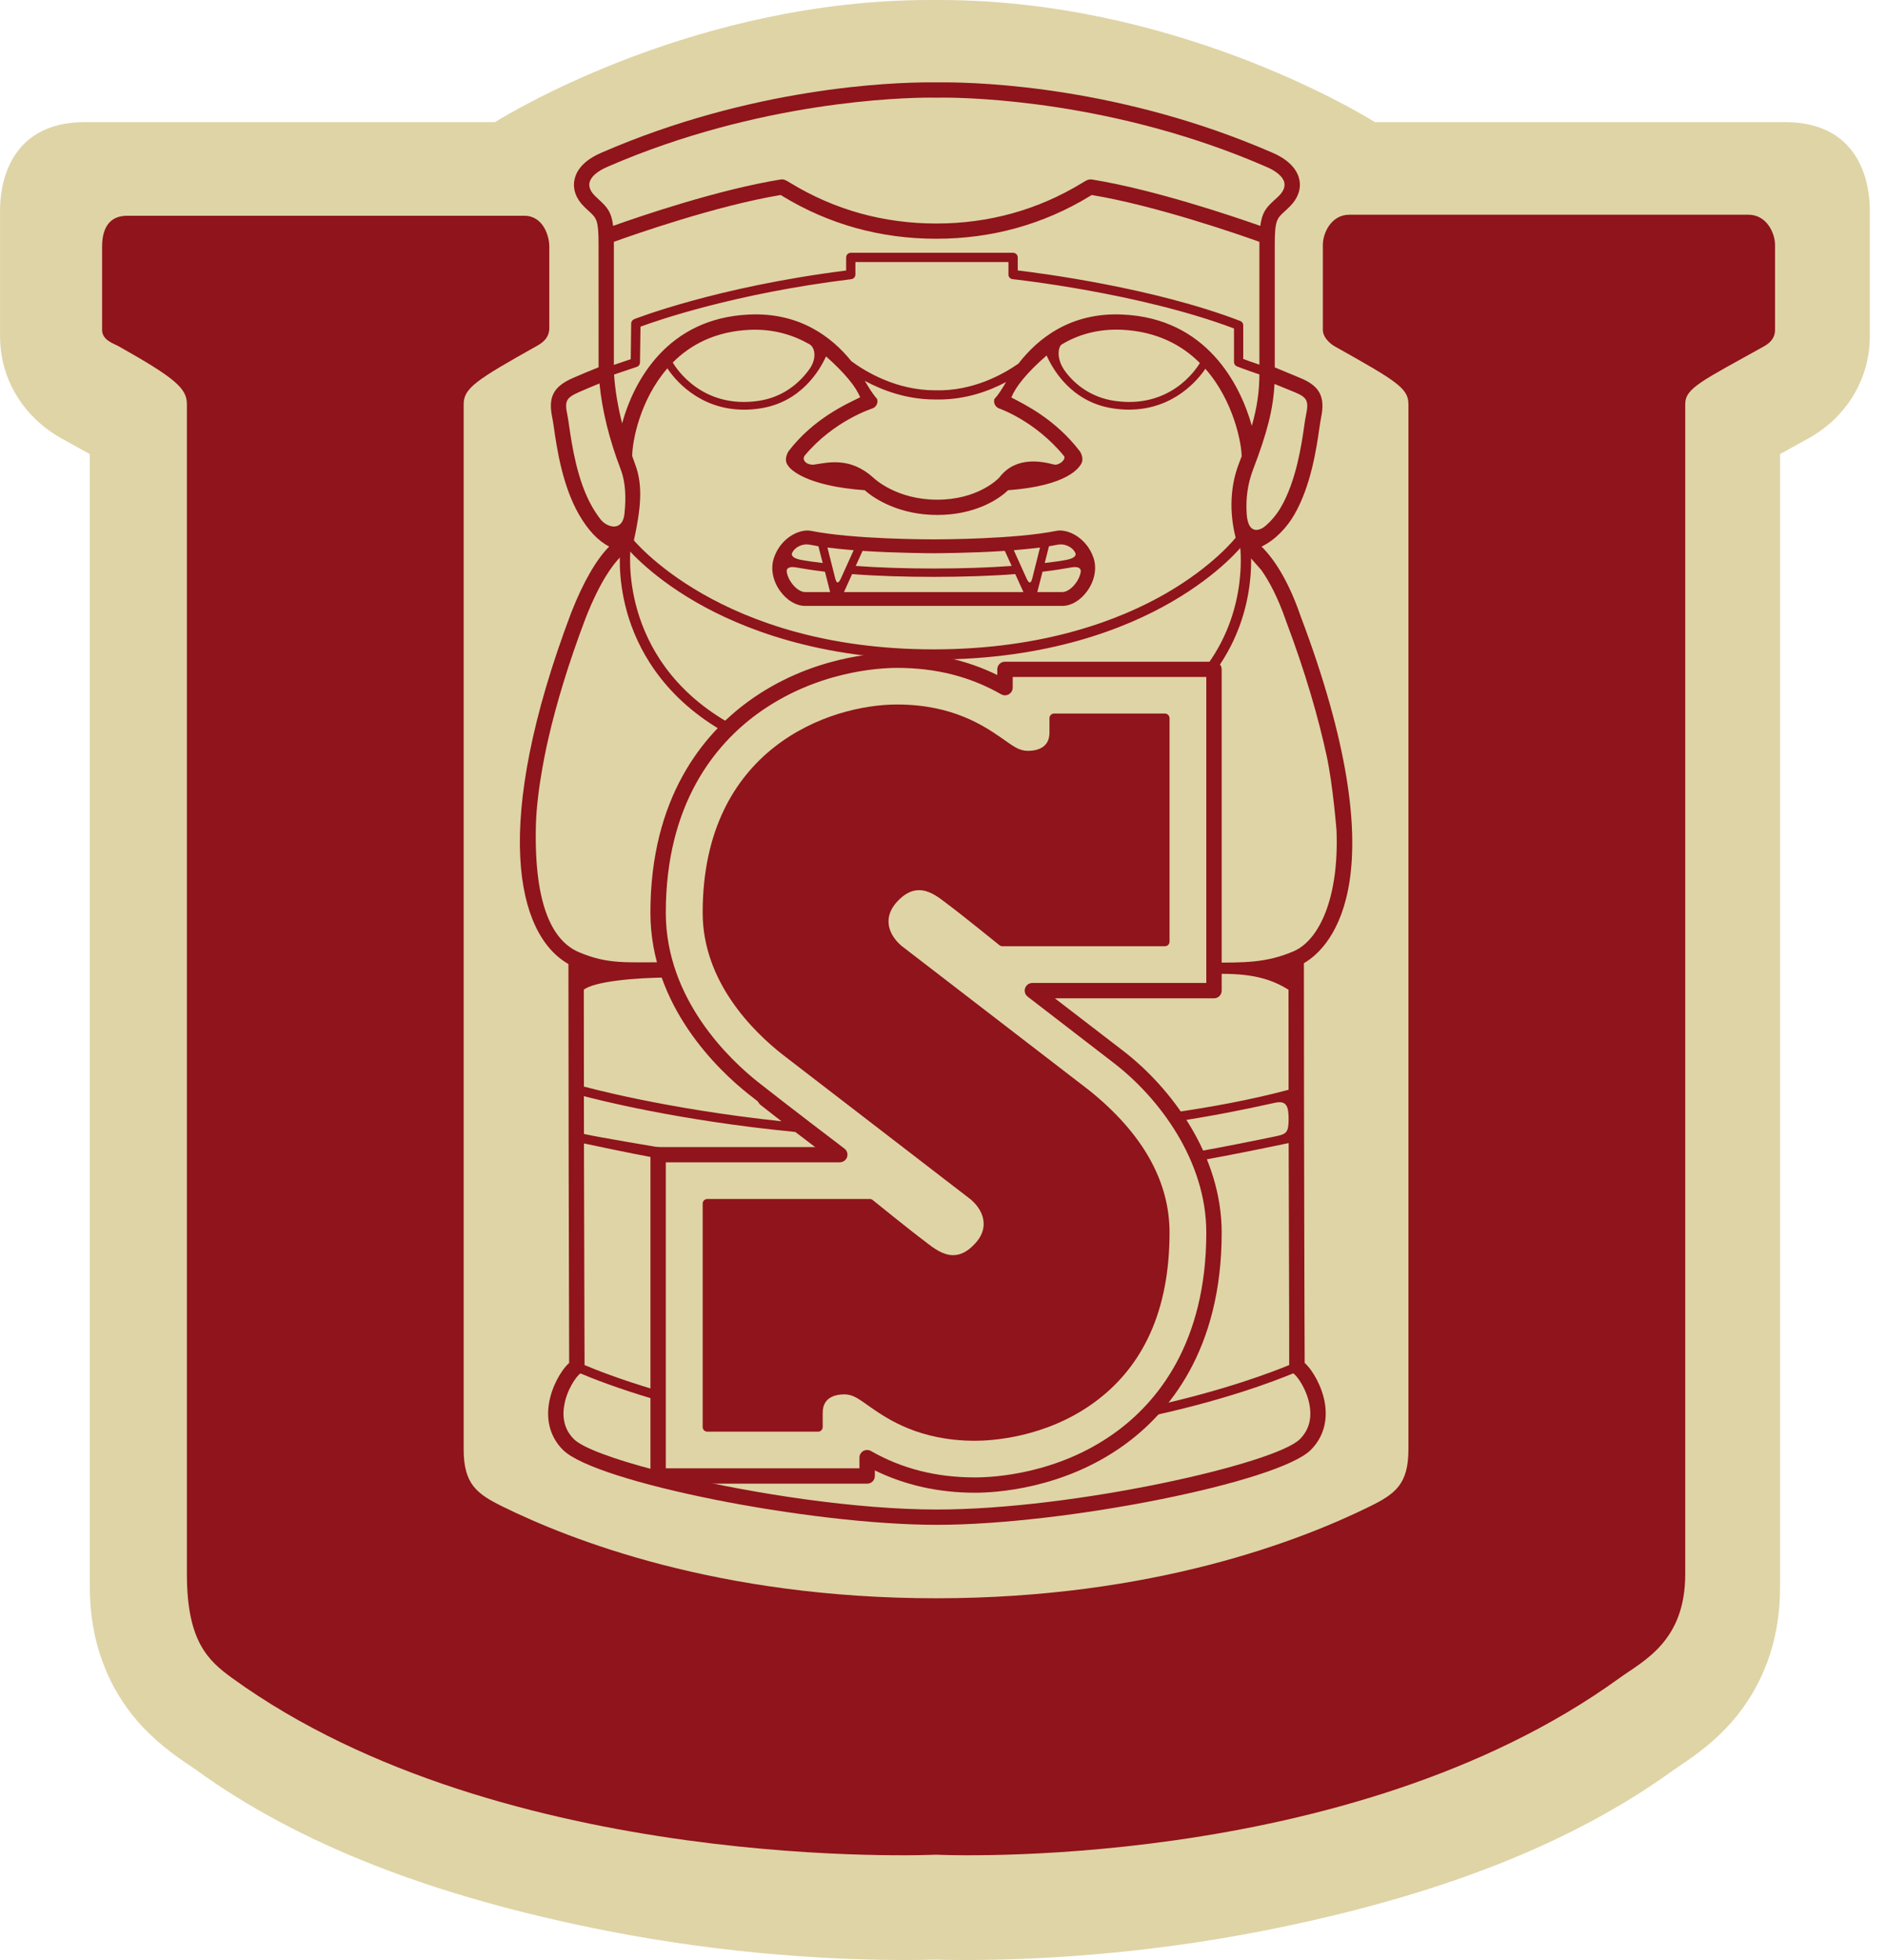
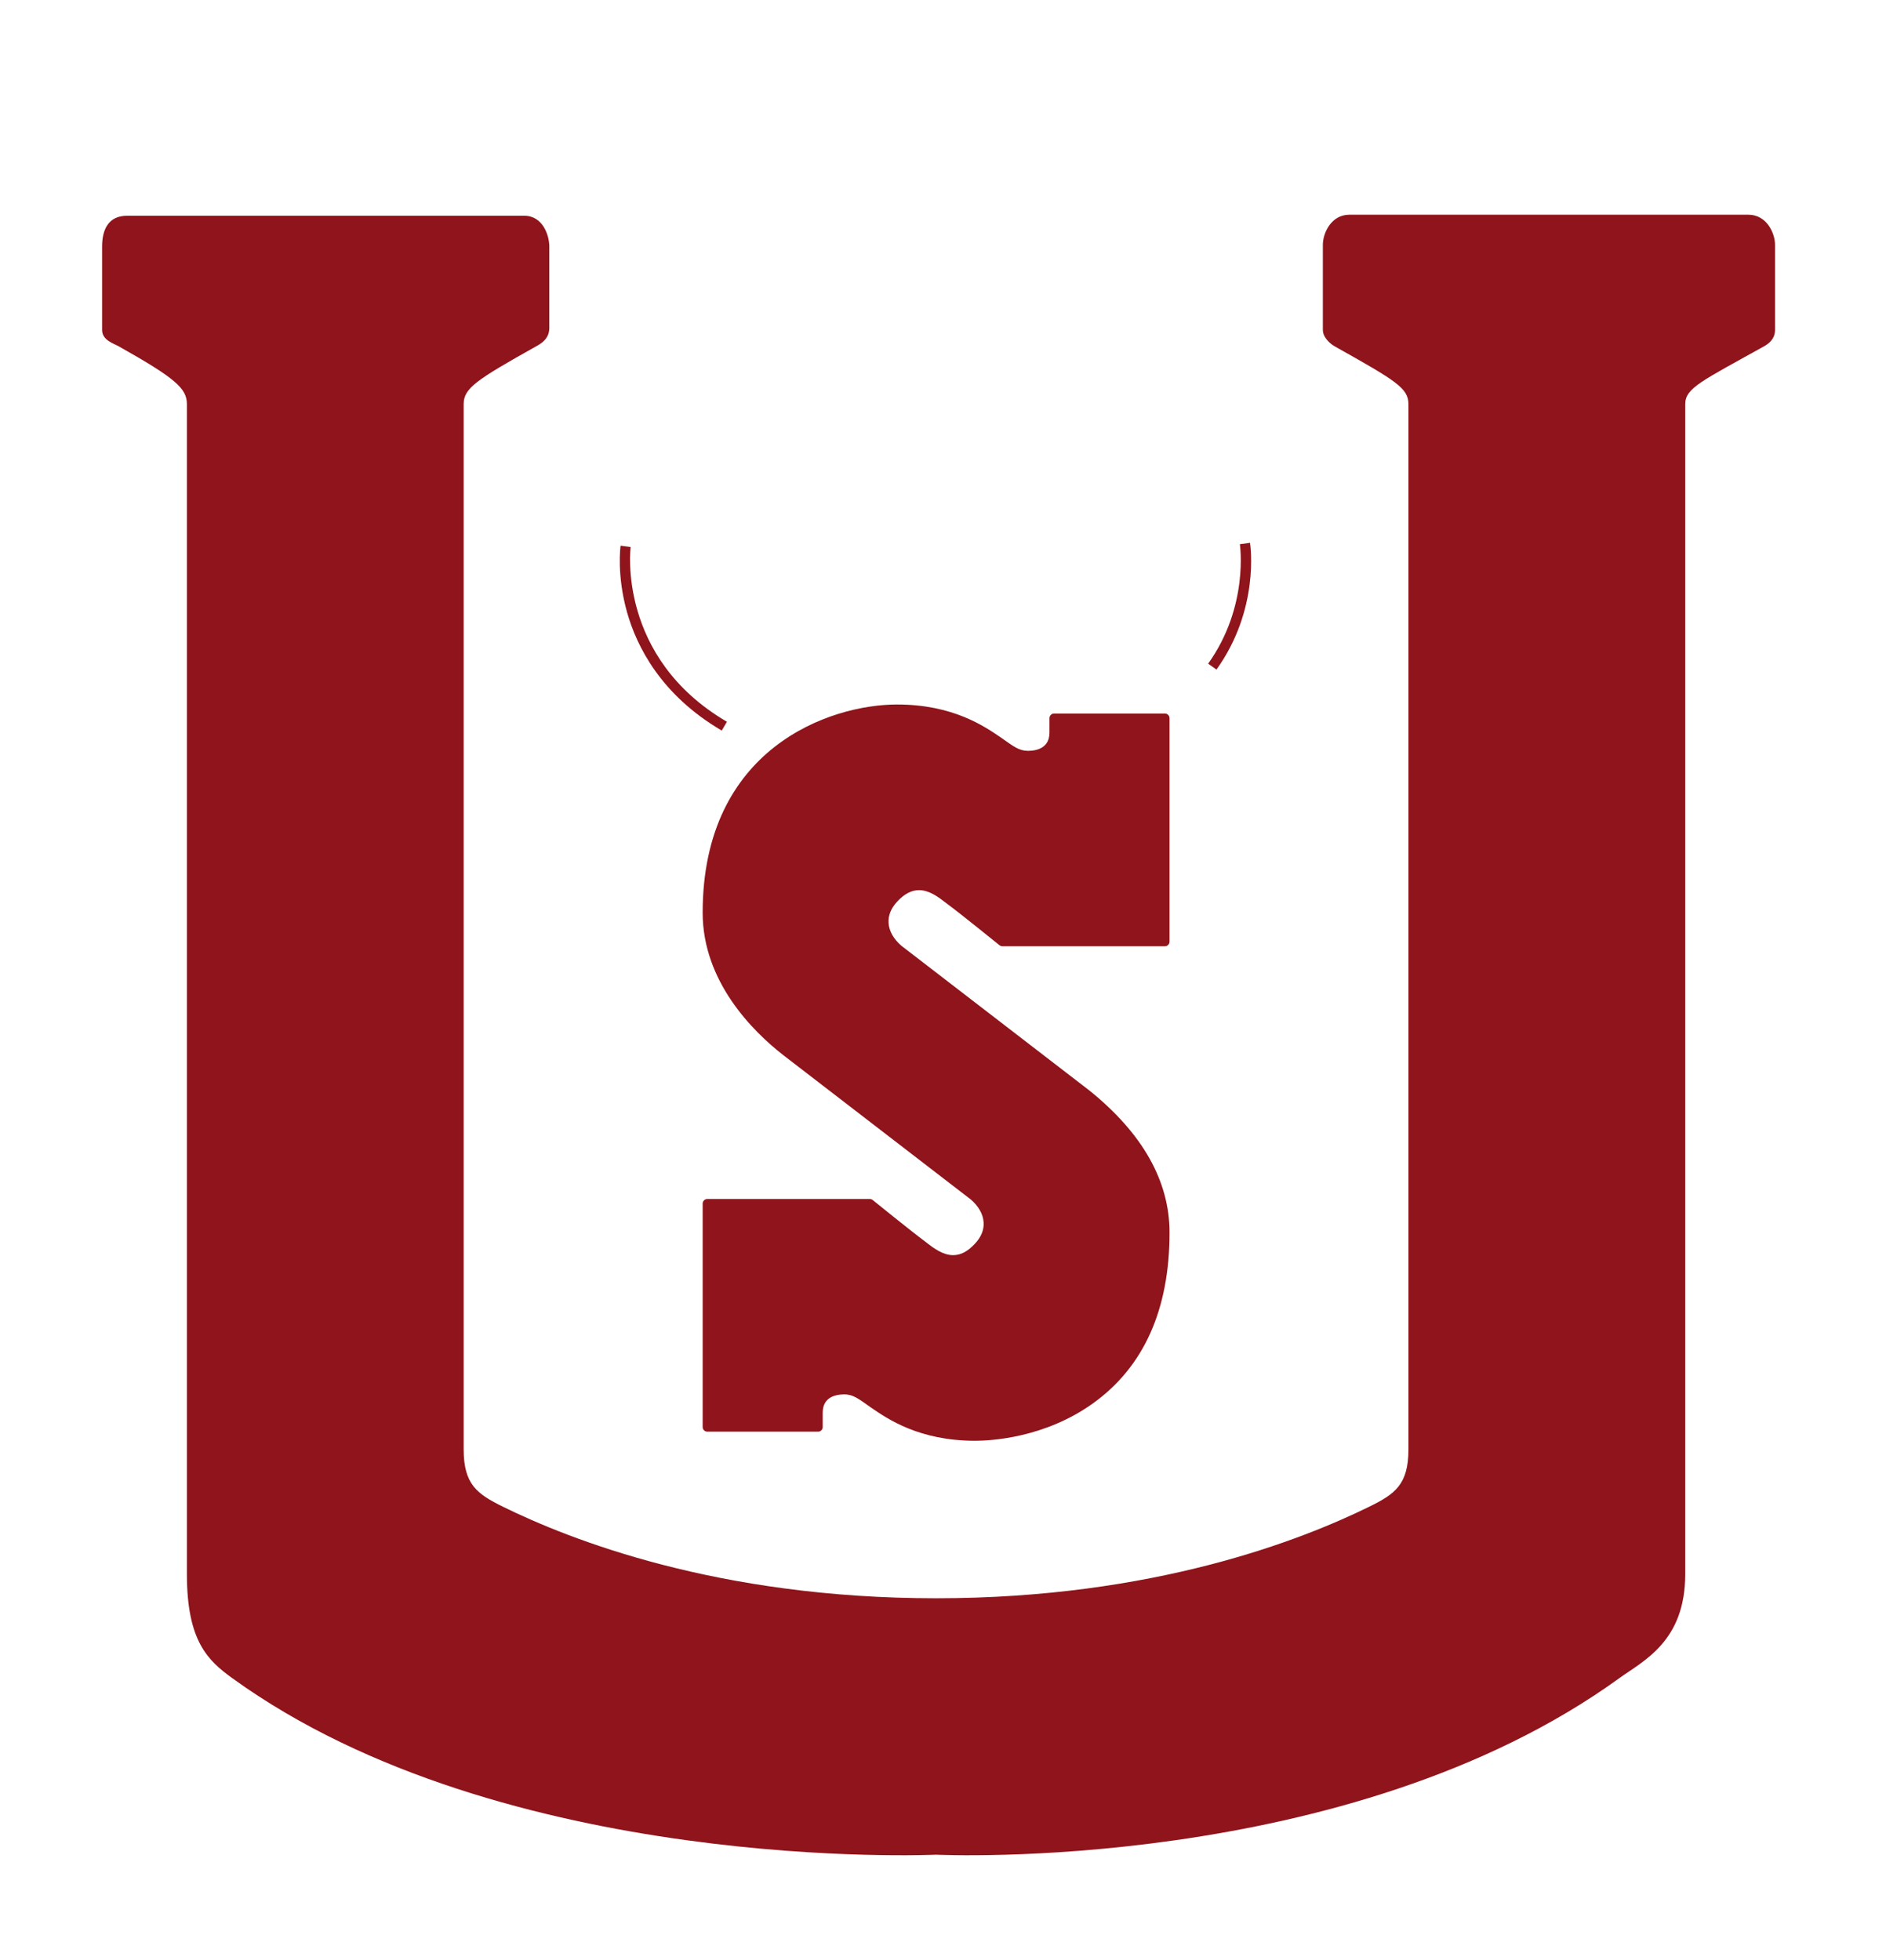
<svg xmlns="http://www.w3.org/2000/svg" version="1.1" width="51" height="53">
  <svg width="51" height="53" viewBox="0 0 51 53" fill="none">
    <g clip-path="url(#clip0_3717_3024)">
-       <path d="M26.088 53C25.716 53 25.447 52.994 25.276 52.989C25.119 52.994 24.85 53 24.478 53C22.627 52.999 19.727 52.861 16.413 52.211C11.71 51.287 8.081 49.867 5.316 47.868C5.282 47.843 5.222 47.802 5.142 47.748L5.097 47.717C4.927 47.601 4.691 47.443 4.425 47.224C4.16 47.007 3.929 46.786 3.722 46.546C3.323 46.088 3 45.546 2.789 44.977C2.547 44.342 2.428 43.643 2.428 42.897V12.278L1.665 11.856C1.388 11.702 1.137 11.513 0.921 11.296C0.598 10.979 0.336 10.571 0.186 10.151C0.062 9.812 0.001 9.453 0.001 9.087V5.678C0.001 5.121 0.167 3.302 2.298 3.302H13.384C13.923 2.969 18.899 0 25.155 0H25.408C31.664 0 36.641 2.968 37.18 3.302H48.265C50.399 3.302 50.563 5.121 50.563 5.678V9.087C50.563 9.453 50.501 9.812 50.377 10.151C50.227 10.571 49.967 10.979 49.644 11.297C49.428 11.513 49.177 11.702 48.899 11.856L48.135 12.278V42.897C48.138 43.643 48.017 44.342 47.777 44.977C47.565 45.546 47.241 46.088 46.842 46.546C46.635 46.786 46.404 47.008 46.141 47.224C45.873 47.443 45.639 47.601 45.466 47.717L45.422 47.748C45.341 47.802 45.281 47.843 45.248 47.868C42.483 49.867 38.854 51.287 34.151 52.211C30.839 52.861 27.938 53 26.088 53Z" fill="#DFD4A6" />
      <path d="M35.772 6.615V8.922C35.772 9.133 35.988 9.307 36.088 9.363C37.744 10.293 38.086 10.493 38.086 10.928V39.19C38.086 40.14 37.726 40.399 37.024 40.743C35.218 41.63 31.22 43.218 25.313 43.218C19.405 43.218 15.408 41.63 13.601 40.743C12.901 40.398 12.538 40.14 12.538 39.19V10.929C12.538 10.498 12.875 10.275 14.501 9.363C14.612 9.3 14.854 9.174 14.854 8.871V6.668C14.854 6.369 14.682 5.834 14.177 5.834H3.438C2.935 5.834 2.761 6.201 2.761 6.668V8.923C2.761 9.198 3.069 9.286 3.207 9.363C4.748 10.229 5.054 10.505 5.054 10.929V42.567C5.054 44.389 5.632 44.908 6.284 45.38C13.629 50.694 25.313 50.152 25.313 50.152C25.313 50.152 36.442 50.694 43.786 45.38C44.438 44.908 45.571 44.389 45.571 42.567V10.929C45.571 10.492 46.017 10.304 47.704 9.363C47.797 9.31 47.999 9.187 47.999 8.923V6.616C47.999 6.317 47.782 5.806 47.279 5.806H36.491C35.988 5.805 35.772 6.317 35.772 6.615Z" fill="#8F141B" />
      <path d="M19.517 19.755C17.877 18.794 17.221 17.488 16.958 16.562C16.674 15.557 16.777 14.787 16.782 14.755L17.054 14.793C17.05 14.822 16.681 17.774 19.657 19.517L19.517 19.755Z" fill="#8F141B" />
-       <path d="M32.895 18.106L32.67 17.946C33.777 16.399 33.53 14.732 33.528 14.716L33.802 14.678C33.813 14.748 34.066 16.471 32.895 18.106Z" fill="#8F141B" />
-       <path d="M26.369 40.364C25.386 40.364 24.474 40.161 23.657 39.76V39.912C23.657 40.027 23.564 40.119 23.449 40.119H17.797C17.683 40.119 17.589 40.027 17.589 39.912V31.223C17.589 31.11 17.683 31.017 17.797 31.017H22.095C21.561 30.609 20.716 29.962 20.241 29.586C19.444 28.954 17.588 27.212 17.588 24.681C17.588 21.555 19.026 19.851 20.231 18.97C21.914 17.742 23.737 17.647 24.257 17.647C25.241 17.647 26.15 17.85 26.968 18.253V18.099C26.968 17.985 27.06 17.893 27.175 17.893H32.828C32.942 17.893 33.036 17.985 33.036 18.099V26.787C33.036 26.903 32.942 26.995 32.828 26.995H28.525C28.999 27.359 29.743 27.931 30.382 28.423C31.664 29.413 33.036 31.222 33.036 33.33C33.036 36.513 31.594 38.217 30.384 39.084C28.733 40.271 26.893 40.364 26.369 40.364ZM23.449 39.209C23.485 39.209 23.52 39.218 23.552 39.236C24.396 39.717 25.317 39.95 26.369 39.95C26.862 39.95 28.59 39.863 30.141 38.748C31.273 37.936 32.62 36.337 32.62 33.329C32.62 31.372 31.332 29.68 30.128 28.751C29.095 27.953 27.79 26.95 27.79 26.95C27.72 26.896 27.692 26.805 27.72 26.72C27.749 26.636 27.827 26.58 27.918 26.58H32.62V18.305H27.385V18.594C27.385 18.669 27.345 18.736 27.28 18.774C27.216 18.81 27.139 18.811 27.073 18.774C26.231 18.294 25.309 18.06 24.257 18.06C23.771 18.06 22.06 18.151 20.477 19.304C19.349 20.126 18.004 21.727 18.004 24.68C18.004 27.031 19.749 28.666 20.5 29.261C21.224 29.835 22.818 31.046 22.835 31.059C22.906 31.112 22.933 31.204 22.906 31.289C22.876 31.373 22.797 31.429 22.709 31.429H18.004V39.704H23.241V39.414C23.241 39.34 23.28 39.273 23.344 39.235C23.376 39.218 23.413 39.209 23.449 39.209Z" fill="#8F141B" />
+       <path d="M32.895 18.106L32.67 17.946C33.777 16.399 33.53 14.732 33.528 14.716L33.802 14.678C33.813 14.748 34.066 16.471 32.895 18.106" fill="#8F141B" />
      <path d="M26.369 38.959C24.859 38.959 24.007 38.373 23.549 38.058L23.428 37.972C23.146 37.774 23.007 37.678 22.724 37.71C22.33 37.753 22.247 37.998 22.247 38.196V38.588C22.247 38.657 22.191 38.713 22.122 38.713H19.128C19.057 38.713 19.001 38.657 19.001 38.588V32.545C19.001 32.477 19.057 32.421 19.128 32.421H23.521C23.548 32.421 23.577 32.431 23.599 32.449C23.609 32.458 24.673 33.318 25.008 33.565L25.077 33.619C25.244 33.747 25.497 33.94 25.774 33.94C25.982 33.94 26.175 33.837 26.37 33.623C26.535 33.445 26.612 33.252 26.598 33.051C26.585 32.833 26.461 32.614 26.251 32.434L21.174 28.526C20.362 27.891 19.001 26.546 19.001 24.679C19.001 20.228 22.439 19.05 24.258 19.05C25.768 19.05 26.618 19.637 27.078 19.952L27.199 20.037C27.48 20.234 27.616 20.328 27.903 20.298C28.297 20.255 28.379 20.01 28.379 19.812V19.42C28.379 19.351 28.436 19.294 28.504 19.294H31.5C31.569 19.294 31.626 19.351 31.626 19.42V25.462C31.626 25.532 31.569 25.587 31.5 25.587H27.107C27.078 25.587 27.051 25.577 27.027 25.559C27.017 25.552 25.954 24.69 25.618 24.444L25.547 24.39C25.382 24.263 25.13 24.07 24.853 24.07C24.645 24.07 24.452 24.172 24.256 24.385C24.092 24.564 24.015 24.757 24.028 24.958C24.041 25.176 24.166 25.394 24.375 25.574L29.453 29.483C30.896 30.643 31.626 31.936 31.626 33.329C31.626 35.408 30.931 36.959 29.56 37.944C28.249 38.886 26.787 38.959 26.369 38.959Z" fill="#8F141B" />
-       <path d="M25.246 17.835C22.152 17.835 20.04 16.988 18.811 16.277C17.476 15.504 16.881 14.735 16.856 14.703L17.076 14.537C17.1 14.566 19.459 17.559 25.246 17.559C28.271 17.559 30.331 16.737 31.526 16.048C32.822 15.3 33.41 14.544 33.416 14.537L33.636 14.703C33.61 14.736 33.016 15.504 31.68 16.277C30.453 16.988 28.341 17.835 25.246 17.835Z" fill="#8F141B" />
-       <path d="M35.28 36.854C35.28 36.637 35.278 36.216 35.275 35.641C35.272 34.259 35.265 32.035 35.262 29.591V29.425C35.261 28.5 35.259 26.996 35.259 26.045C36.051 25.589 37.804 23.629 35.169 16.657C34.819 15.639 34.416 15.076 34.113 14.78C34.497 14.597 34.808 14.247 34.995 13.925C35.45 13.144 35.6 12.12 35.679 11.569C35.697 11.453 35.709 11.361 35.722 11.303C35.842 10.731 35.691 10.437 35.157 10.219L34.471 9.934V6.613C34.471 5.959 34.532 5.905 34.733 5.722C34.775 5.682 34.826 5.638 34.88 5.582C35.095 5.369 35.187 5.114 35.138 4.865C35.095 4.652 34.932 4.352 34.396 4.124C30.343 2.362 26.578 2.227 25.52 2.227C25.406 2.227 25.34 2.228 25.34 2.228C25.33 2.228 25.264 2.227 25.149 2.227C24.092 2.227 20.329 2.363 16.276 4.124C15.736 4.352 15.575 4.652 15.534 4.865C15.484 5.115 15.575 5.369 15.789 5.582C15.839 5.634 15.888 5.677 15.93 5.715C16.133 5.902 16.186 5.951 16.186 6.613L16.187 9.932C16.025 9.996 15.744 10.111 15.495 10.22C14.962 10.454 14.815 10.737 14.936 11.303C14.948 11.361 14.962 11.453 14.979 11.569C15.058 12.12 15.209 13.144 15.663 13.925C15.911 14.349 16.178 14.628 16.473 14.779C16.122 15.134 15.772 15.738 15.447 16.565C13.275 22.311 13.966 25.273 15.371 26.067C15.373 29.595 15.381 33.744 15.388 35.645C15.388 36.219 15.39 36.638 15.391 36.855C15.169 37.052 14.918 37.499 14.845 37.947C14.764 38.443 14.896 38.879 15.225 39.208C16.099 40.078 21.862 41.232 25.334 41.232C28.807 41.232 34.568 40.078 35.444 39.208C35.773 38.879 35.906 38.443 35.827 37.947C35.754 37.5 35.501 37.053 35.28 36.854ZM35 10.601C35.349 10.745 35.396 10.838 35.317 11.219C35.303 11.283 35.287 11.383 35.269 11.511C35.194 12.034 35.05 13.008 34.636 13.718C34.537 13.891 34.387 14.081 34.207 14.231C34.09 14.33 33.749 14.498 33.711 13.885C33.685 13.484 33.737 13.085 33.886 12.694C34.268 11.693 34.429 11.063 34.464 10.382L35 10.601ZM30.363 8.506C28.958 8.436 28.066 9.151 27.539 9.833C27.131 10.118 26.306 10.584 25.286 10.554C24.235 10.554 23.404 10.049 23.022 9.767C22.488 9.104 21.608 8.439 20.247 8.506C18.046 8.608 17.138 10.302 16.823 11.448C16.708 10.991 16.633 10.55 16.605 10.128L17.221 9.92C17.271 9.904 17.306 9.856 17.306 9.803L17.32 8.833C17.741 8.678 19.848 7.937 23.021 7.549C23.085 7.54 23.131 7.488 23.131 7.425V7.086H27.27V7.425C27.27 7.489 27.319 7.543 27.382 7.549C27.417 7.553 30.801 7.915 33.369 8.882V9.79C33.369 9.842 33.4 9.887 33.447 9.907C33.456 9.909 33.649 9.988 34.056 10.125C34.053 10.592 33.996 11.002 33.851 11.515C33.536 10.387 32.622 8.609 30.363 8.506ZM32.446 9.816C32.325 10.02 31.62 11.059 30.134 10.839C29.504 10.745 29.073 10.398 28.817 10.059C28.538 9.694 28.625 9.366 28.708 9.316C29.132 9.059 29.67 8.887 30.342 8.917C31.283 8.963 31.962 9.332 32.446 9.816ZM27.005 11.04C27.016 11.044 27.99 11.374 28.773 12.333C28.835 12.422 28.637 12.597 28.496 12.56C28.176 12.477 27.473 12.325 27.026 12.908C27.023 12.913 27.017 12.917 27.014 12.922C26.97 12.967 26.428 13.512 25.343 13.512C24.241 13.512 23.64 12.942 23.61 12.911C22.98 12.345 22.378 12.511 22.02 12.562C21.848 12.587 21.662 12.461 21.761 12.319C22.549 11.373 23.587 11.046 23.599 11.042C23.698 11.001 23.75 10.892 23.719 10.789C23.714 10.781 23.617 10.695 23.385 10.298C23.855 10.552 24.509 10.802 25.281 10.802C25.318 10.803 25.35 10.803 25.386 10.803C26.123 10.803 26.75 10.572 27.205 10.33C26.987 10.711 26.893 10.781 26.89 10.789C26.86 10.89 26.91 10.997 27.005 11.04ZM21.886 9.985C21.631 10.34 21.192 10.739 20.515 10.839C18.995 11.063 18.293 9.972 18.192 9.803C18.668 9.324 19.338 8.962 20.265 8.919C20.933 8.889 21.461 9.065 21.889 9.309C22.039 9.392 22.096 9.692 21.886 9.985ZM16.6 6.539C17.159 6.338 19.364 5.564 21.111 5.273C21.125 5.281 21.141 5.291 21.158 5.302C22.417 6.069 23.817 6.456 25.318 6.456C26.817 6.456 28.216 6.069 29.474 5.302C29.493 5.291 29.509 5.28 29.522 5.273C31.27 5.564 33.494 6.338 34.056 6.539C34.056 6.564 34.056 6.589 34.056 6.615V9.861C33.845 9.79 33.699 9.736 33.619 9.706V8.796C33.619 8.744 33.588 8.698 33.538 8.679C31.197 7.78 28.14 7.387 27.521 7.313V6.962C27.521 6.892 27.465 6.836 27.396 6.836H23.005C22.936 6.836 22.881 6.892 22.881 6.962V7.315C19.369 7.757 17.17 8.622 17.148 8.631C17.101 8.65 17.07 8.695 17.068 8.746L17.056 9.713L16.6 9.867V6.614C16.601 6.589 16.6 6.564 16.6 6.539ZM16.083 5.292C16.017 5.226 15.911 5.094 15.94 4.944C15.973 4.782 16.148 4.628 16.442 4.504C20.524 2.73 24.412 2.64 25.149 2.64C25.265 2.64 25.326 2.641 25.342 2.641C25.342 2.641 25.406 2.64 25.52 2.64C26.259 2.64 30.148 2.73 34.231 4.506C34.521 4.628 34.7 4.783 34.731 4.944C34.76 5.094 34.655 5.226 34.589 5.292C34.54 5.341 34.494 5.381 34.453 5.418C34.235 5.617 34.126 5.751 34.081 6.108C33.352 5.852 31.208 5.124 29.522 4.853C29.51 4.852 29.499 4.852 29.488 4.852C29.42 4.852 29.378 4.875 29.259 4.949C28.066 5.676 26.739 6.044 25.319 6.044C23.895 6.044 22.569 5.676 21.376 4.949C21.237 4.863 21.192 4.842 21.113 4.853C19.429 5.124 17.303 5.849 16.58 6.108C16.537 5.747 16.427 5.61 16.211 5.413C16.173 5.377 16.13 5.338 16.083 5.292ZM16.245 14.05C16.169 13.955 16.096 13.845 16.021 13.718C15.608 13.008 15.465 12.034 15.389 11.51C15.372 11.383 15.354 11.282 15.342 11.218C15.263 10.843 15.308 10.757 15.663 10.6C15.848 10.517 16.053 10.434 16.211 10.369C16.283 11.108 16.477 11.888 16.785 12.693C16.917 13.038 16.933 13.45 16.886 13.895C16.831 14.394 16.411 14.258 16.245 14.05ZM35.15 38.916C34.489 39.578 29.054 40.818 25.335 40.818C23.165 40.818 20.41 40.396 18.36 39.911H17.736V39.756C16.591 39.458 15.755 39.149 15.52 38.916C15.292 38.689 15.202 38.398 15.25 38.05C15.312 37.583 15.603 37.193 15.691 37.143C15.693 37.141 15.695 37.139 15.698 37.139C15.989 37.262 16.695 37.544 17.736 37.85V37.588C16.758 37.298 16.087 37.031 15.807 36.912C15.807 36.72 15.805 36.279 15.803 35.643C15.799 34.532 15.794 32.839 15.791 30.919C16.151 30.995 16.918 31.16 17.736 31.313V31.222L18.665 31.168C17.534 30.976 16.234 30.76 15.791 30.663C15.791 30.328 15.789 29.987 15.789 29.64C16.107 29.724 18.325 30.3 21.507 30.609C21.788 30.825 22.07 31.041 22.31 31.222H22.648C22.648 31.222 21.318 30.213 20.526 29.594C20.462 29.683 20.478 29.806 20.563 29.875C20.721 29.999 20.919 30.154 21.132 30.32C17.96 29.981 15.845 29.395 15.817 29.387C15.808 29.386 15.8 29.387 15.79 29.386C15.79 28.529 15.787 27.643 15.787 26.763C16.052 26.545 17.143 26.432 18.152 26.432C18.217 26.432 18.271 26.478 18.309 26.432C18.254 26.322 18.202 26.244 18.153 26.129L18.152 26.018C16.924 26.018 16.454 26.083 15.66 25.75C14.965 25.457 14.437 24.526 14.491 22.316C14.518 21.27 14.827 19.977 14.827 19.977C15.046 19.022 15.372 17.939 15.835 16.716C16.221 15.735 16.566 15.268 16.791 15.046L17.13 14.665C17.324 13.785 17.4 13.141 17.172 12.546C17.146 12.474 17.121 12.403 17.096 12.332C17.096 11.938 17.304 10.814 18.047 9.96C18.22 10.226 18.882 11.078 20.122 11.078C20.259 11.078 20.4 11.068 20.547 11.045C21.662 10.881 22.17 10.007 22.337 9.636C22.862 10.106 23.146 10.461 23.26 10.743C22.885 10.928 22.005 11.316 21.327 12.196V12.198L21.326 12.198C21.32 12.205 21.174 12.431 21.311 12.59V12.592C21.356 12.674 21.767 13.14 23.384 13.256C23.652 13.498 24.332 13.925 25.345 13.925C26.369 13.925 27.013 13.497 27.259 13.256C28.896 13.135 29.178 12.63 29.224 12.564C29.32 12.431 29.24 12.256 29.197 12.198C28.523 11.322 27.701 10.935 27.348 10.748C27.463 10.463 27.754 10.089 28.302 9.612C28.459 9.967 28.962 10.876 30.102 11.044C30.251 11.067 30.393 11.077 30.527 11.077C31.75 11.077 32.409 10.249 32.595 9.972C33.366 10.849 33.575 12.002 33.575 12.331L33.578 12.334C33.553 12.403 33.527 12.473 33.498 12.545C33.232 13.239 33.254 14.009 33.449 14.664L34.107 15.414C34.313 15.705 34.553 16.144 34.778 16.797C35.304 18.193 35.65 19.403 35.875 20.442C36.044 21.218 36.141 22.452 36.141 22.452C36.213 24.28 35.673 25.426 34.979 25.724C34.24 26.042 33.617 26.029 32.789 26.029C32.779 26.029 32.773 26.032 32.765 26.032V26.126H32.744C32.744 26.24 32.599 26.331 32.714 26.331C33.419 26.331 34.14 26.317 34.843 26.763C34.843 27.685 34.844 28.574 34.845 29.468C33.836 29.739 32.721 29.943 31.643 30.096C31.695 30.169 31.747 30.247 31.798 30.326C32.715 30.188 33.634 30.009 34.459 29.823C34.778 29.751 34.846 29.893 34.846 30.258C34.846 30.622 34.787 30.666 34.502 30.725C33.984 30.833 33.108 31.012 32.266 31.16C32.301 31.238 32.339 31.317 32.37 31.397C33.393 31.214 34.447 30.993 34.847 30.909C34.851 32.822 34.858 34.514 34.861 35.642C34.861 36.274 34.862 36.718 34.862 36.911C34.434 37.089 33.117 37.597 31.182 38.021C31.085 38.134 30.985 38.243 30.883 38.341C33.042 37.896 34.514 37.327 34.97 37.136C34.973 37.139 34.975 37.141 34.978 37.143C35.068 37.192 35.357 37.583 35.421 38.05C35.469 38.399 35.377 38.689 35.15 38.916ZM28.661 14.345C28.625 14.345 28.591 14.349 28.564 14.355C27.454 14.579 25.468 14.585 25.249 14.585C25.029 14.585 23.045 14.579 21.935 14.355C21.905 14.35 21.872 14.345 21.837 14.345C21.516 14.345 21.088 14.604 20.928 15.087C20.832 15.369 20.895 15.705 21.097 15.984C21.28 16.236 21.53 16.384 21.769 16.384H28.727C28.968 16.384 29.216 16.235 29.399 15.984C29.601 15.704 29.664 15.369 29.571 15.087C29.409 14.605 28.981 14.345 28.661 14.345ZM28.366 14.771C28.46 14.756 28.551 14.735 28.637 14.723C28.783 14.703 29.004 14.78 29.082 14.96C29.098 14.997 29.086 15.086 28.87 15.132C28.718 15.165 28.511 15.193 28.251 15.224L28.366 14.771ZM23.325 14.896C24.223 14.957 25.249 14.96 25.249 14.96C25.249 14.96 26.274 14.957 27.172 14.896L27.357 15.303C26.728 15.35 25.979 15.373 25.249 15.373C24.519 15.373 23.77 15.35 23.14 15.303L23.325 14.896ZM21.416 14.96C21.495 14.78 21.714 14.703 21.861 14.723C21.948 14.735 22.038 14.756 22.131 14.771L22.247 15.224C21.986 15.193 21.781 15.165 21.626 15.132C21.413 15.085 21.4 14.997 21.416 14.96ZM21.769 16.01C21.657 16.01 21.509 15.912 21.405 15.764C21.341 15.678 21.3 15.584 21.279 15.493C21.246 15.356 21.351 15.314 21.519 15.342C21.706 15.373 21.962 15.42 22.308 15.459L22.448 16.01H21.769ZM22.586 15.641C22.545 15.486 22.375 14.806 22.375 14.806C22.602 14.834 22.842 14.858 23.084 14.878C23.084 14.878 22.791 15.529 22.739 15.641C22.68 15.768 22.628 15.804 22.586 15.641ZM22.822 16.01L23.042 15.523L23.044 15.524C23.699 15.575 24.484 15.599 25.249 15.599C26.014 15.599 26.798 15.575 27.454 15.524V15.523L27.675 16.01H22.822ZM27.759 15.641C27.707 15.528 27.414 14.878 27.414 14.878C27.656 14.858 27.897 14.834 28.123 14.806C28.123 14.806 27.953 15.486 27.914 15.641C27.871 15.804 27.817 15.768 27.759 15.641ZM29.093 15.764C28.988 15.912 28.841 16.01 28.729 16.01H28.05L28.191 15.459C28.536 15.42 28.794 15.373 28.978 15.342C29.146 15.314 29.253 15.356 29.22 15.493C29.198 15.584 29.158 15.678 29.093 15.764Z" fill="#8F141B" />
    </g>
    <defs>
      <clipPath id="SvgjsClipPath1098">
        <rect width="51" height="53" fill="white" />
      </clipPath>
    </defs>
  </svg>
  <style>@media (prefers-color-scheme: light) { :root { filter: none; } }
@media (prefers-color-scheme: dark) { :root { filter: none; } }
</style>
</svg>